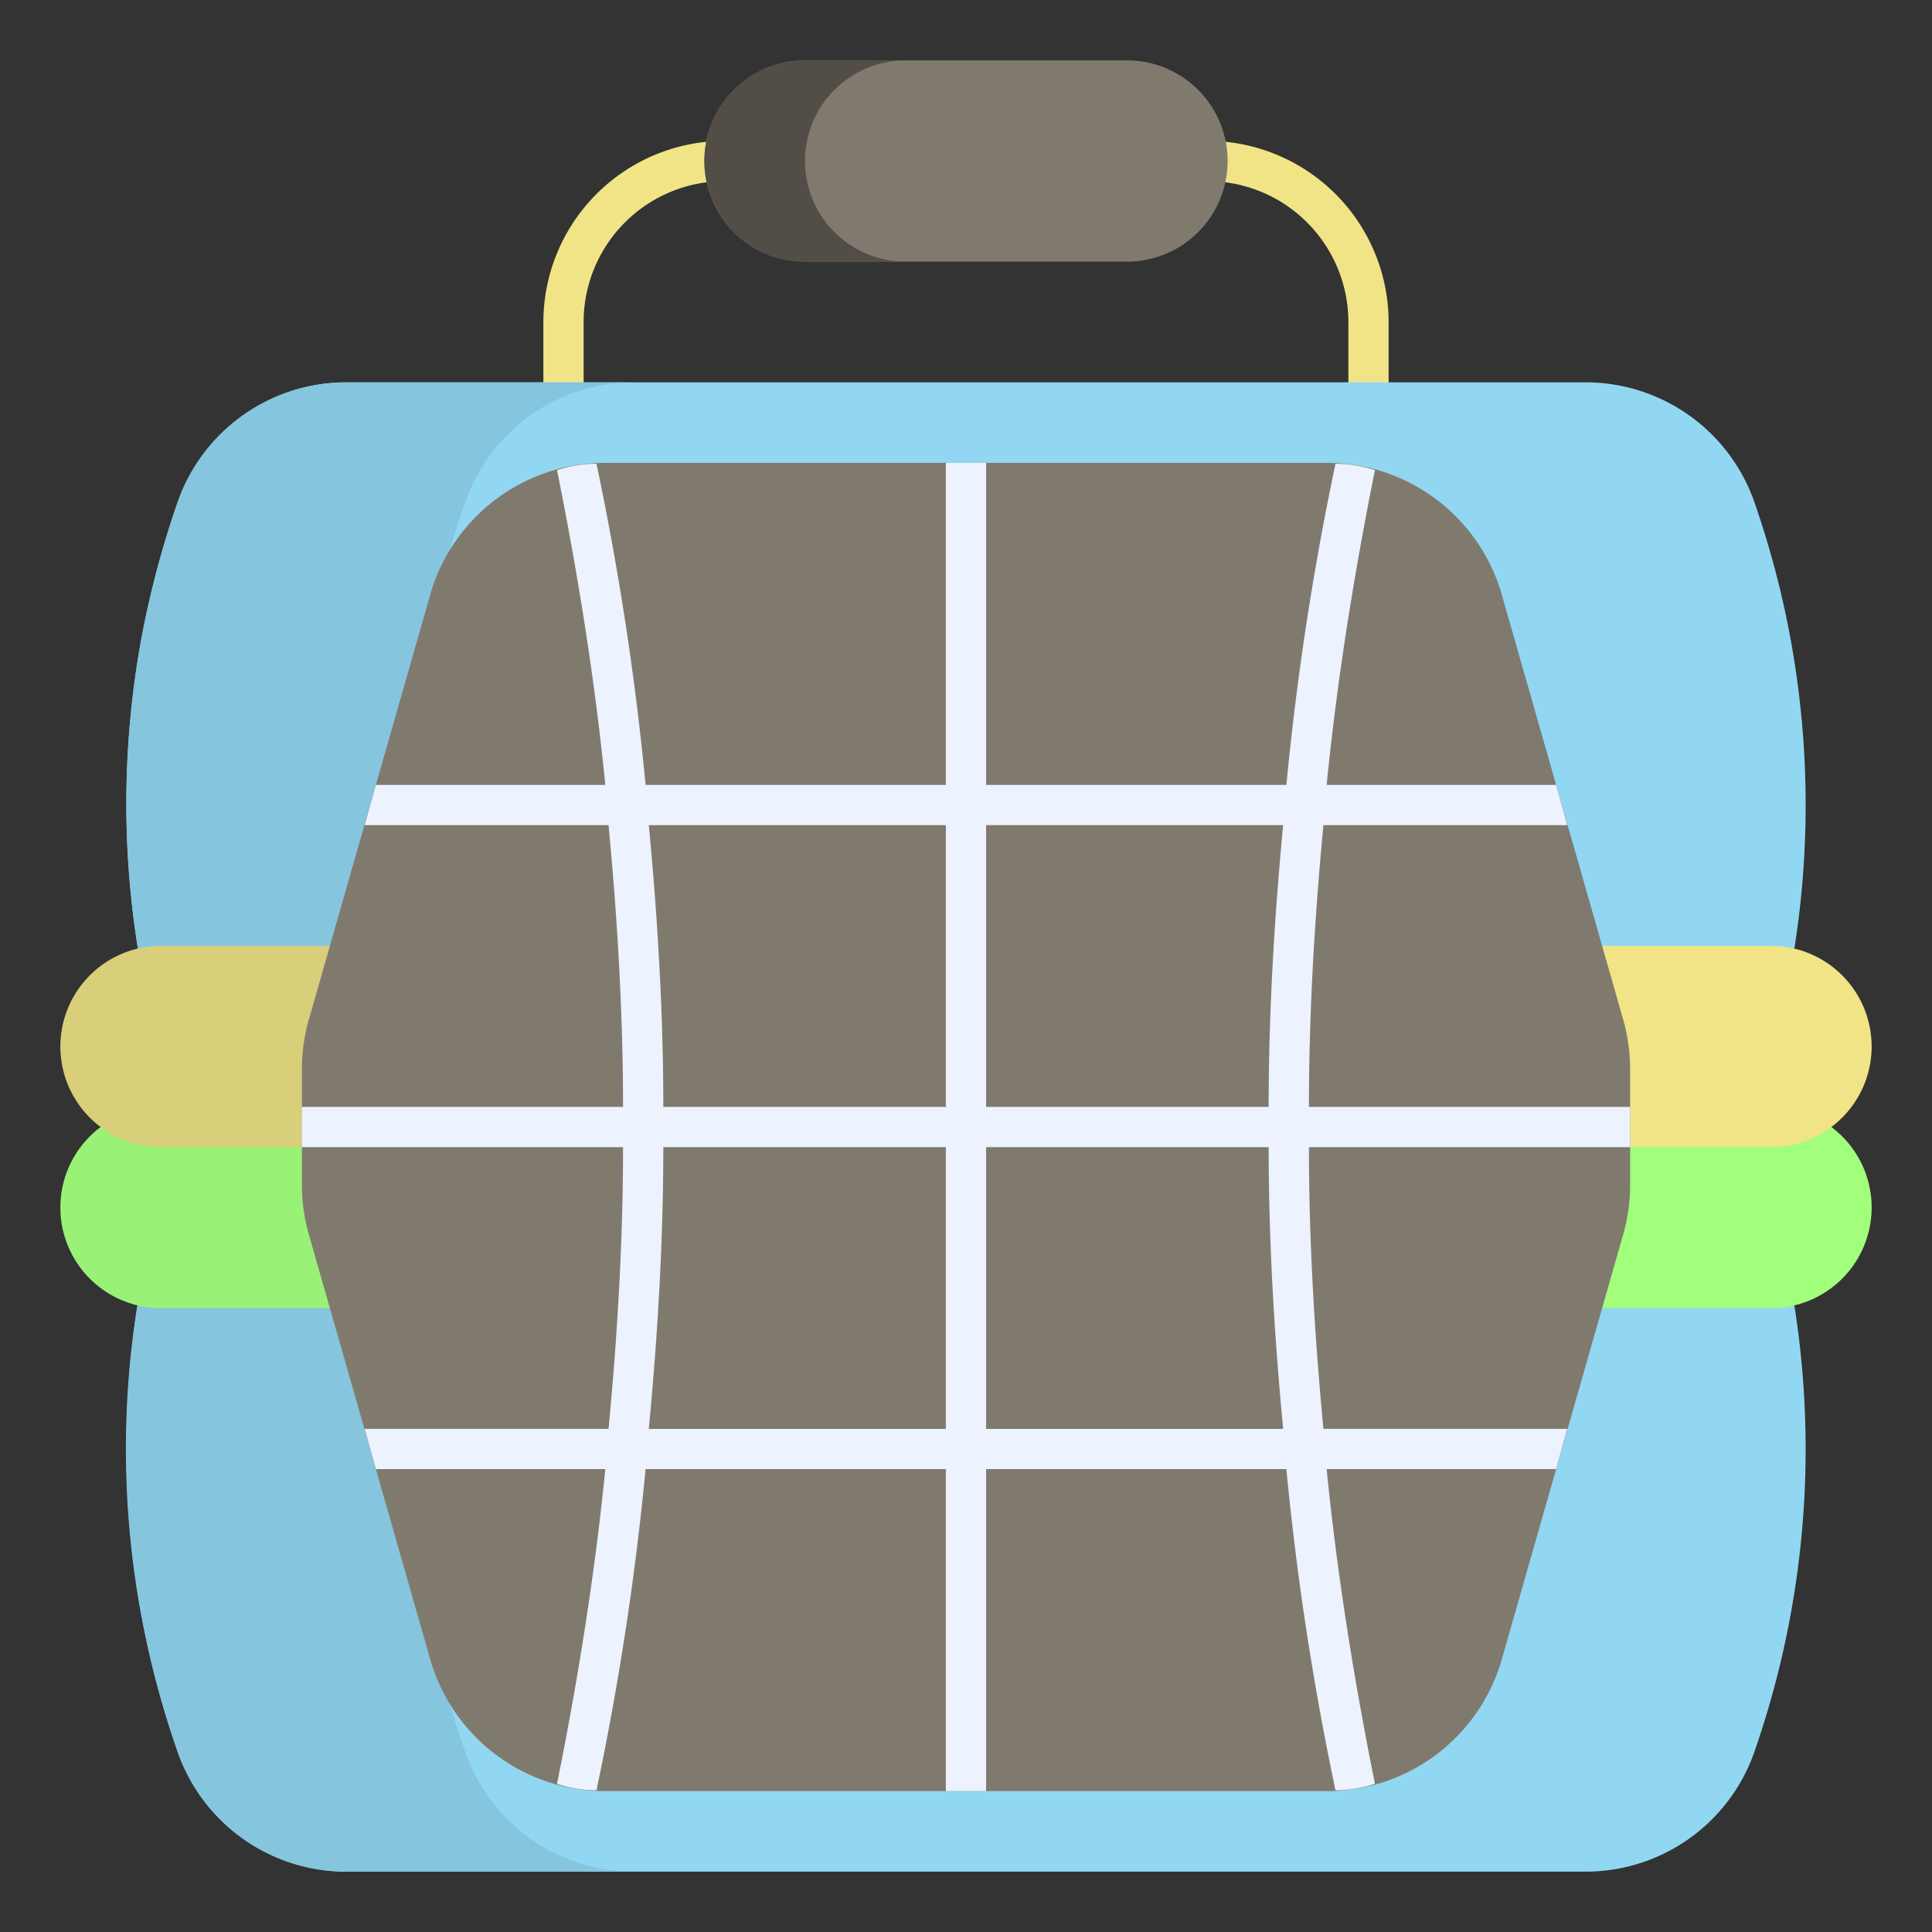
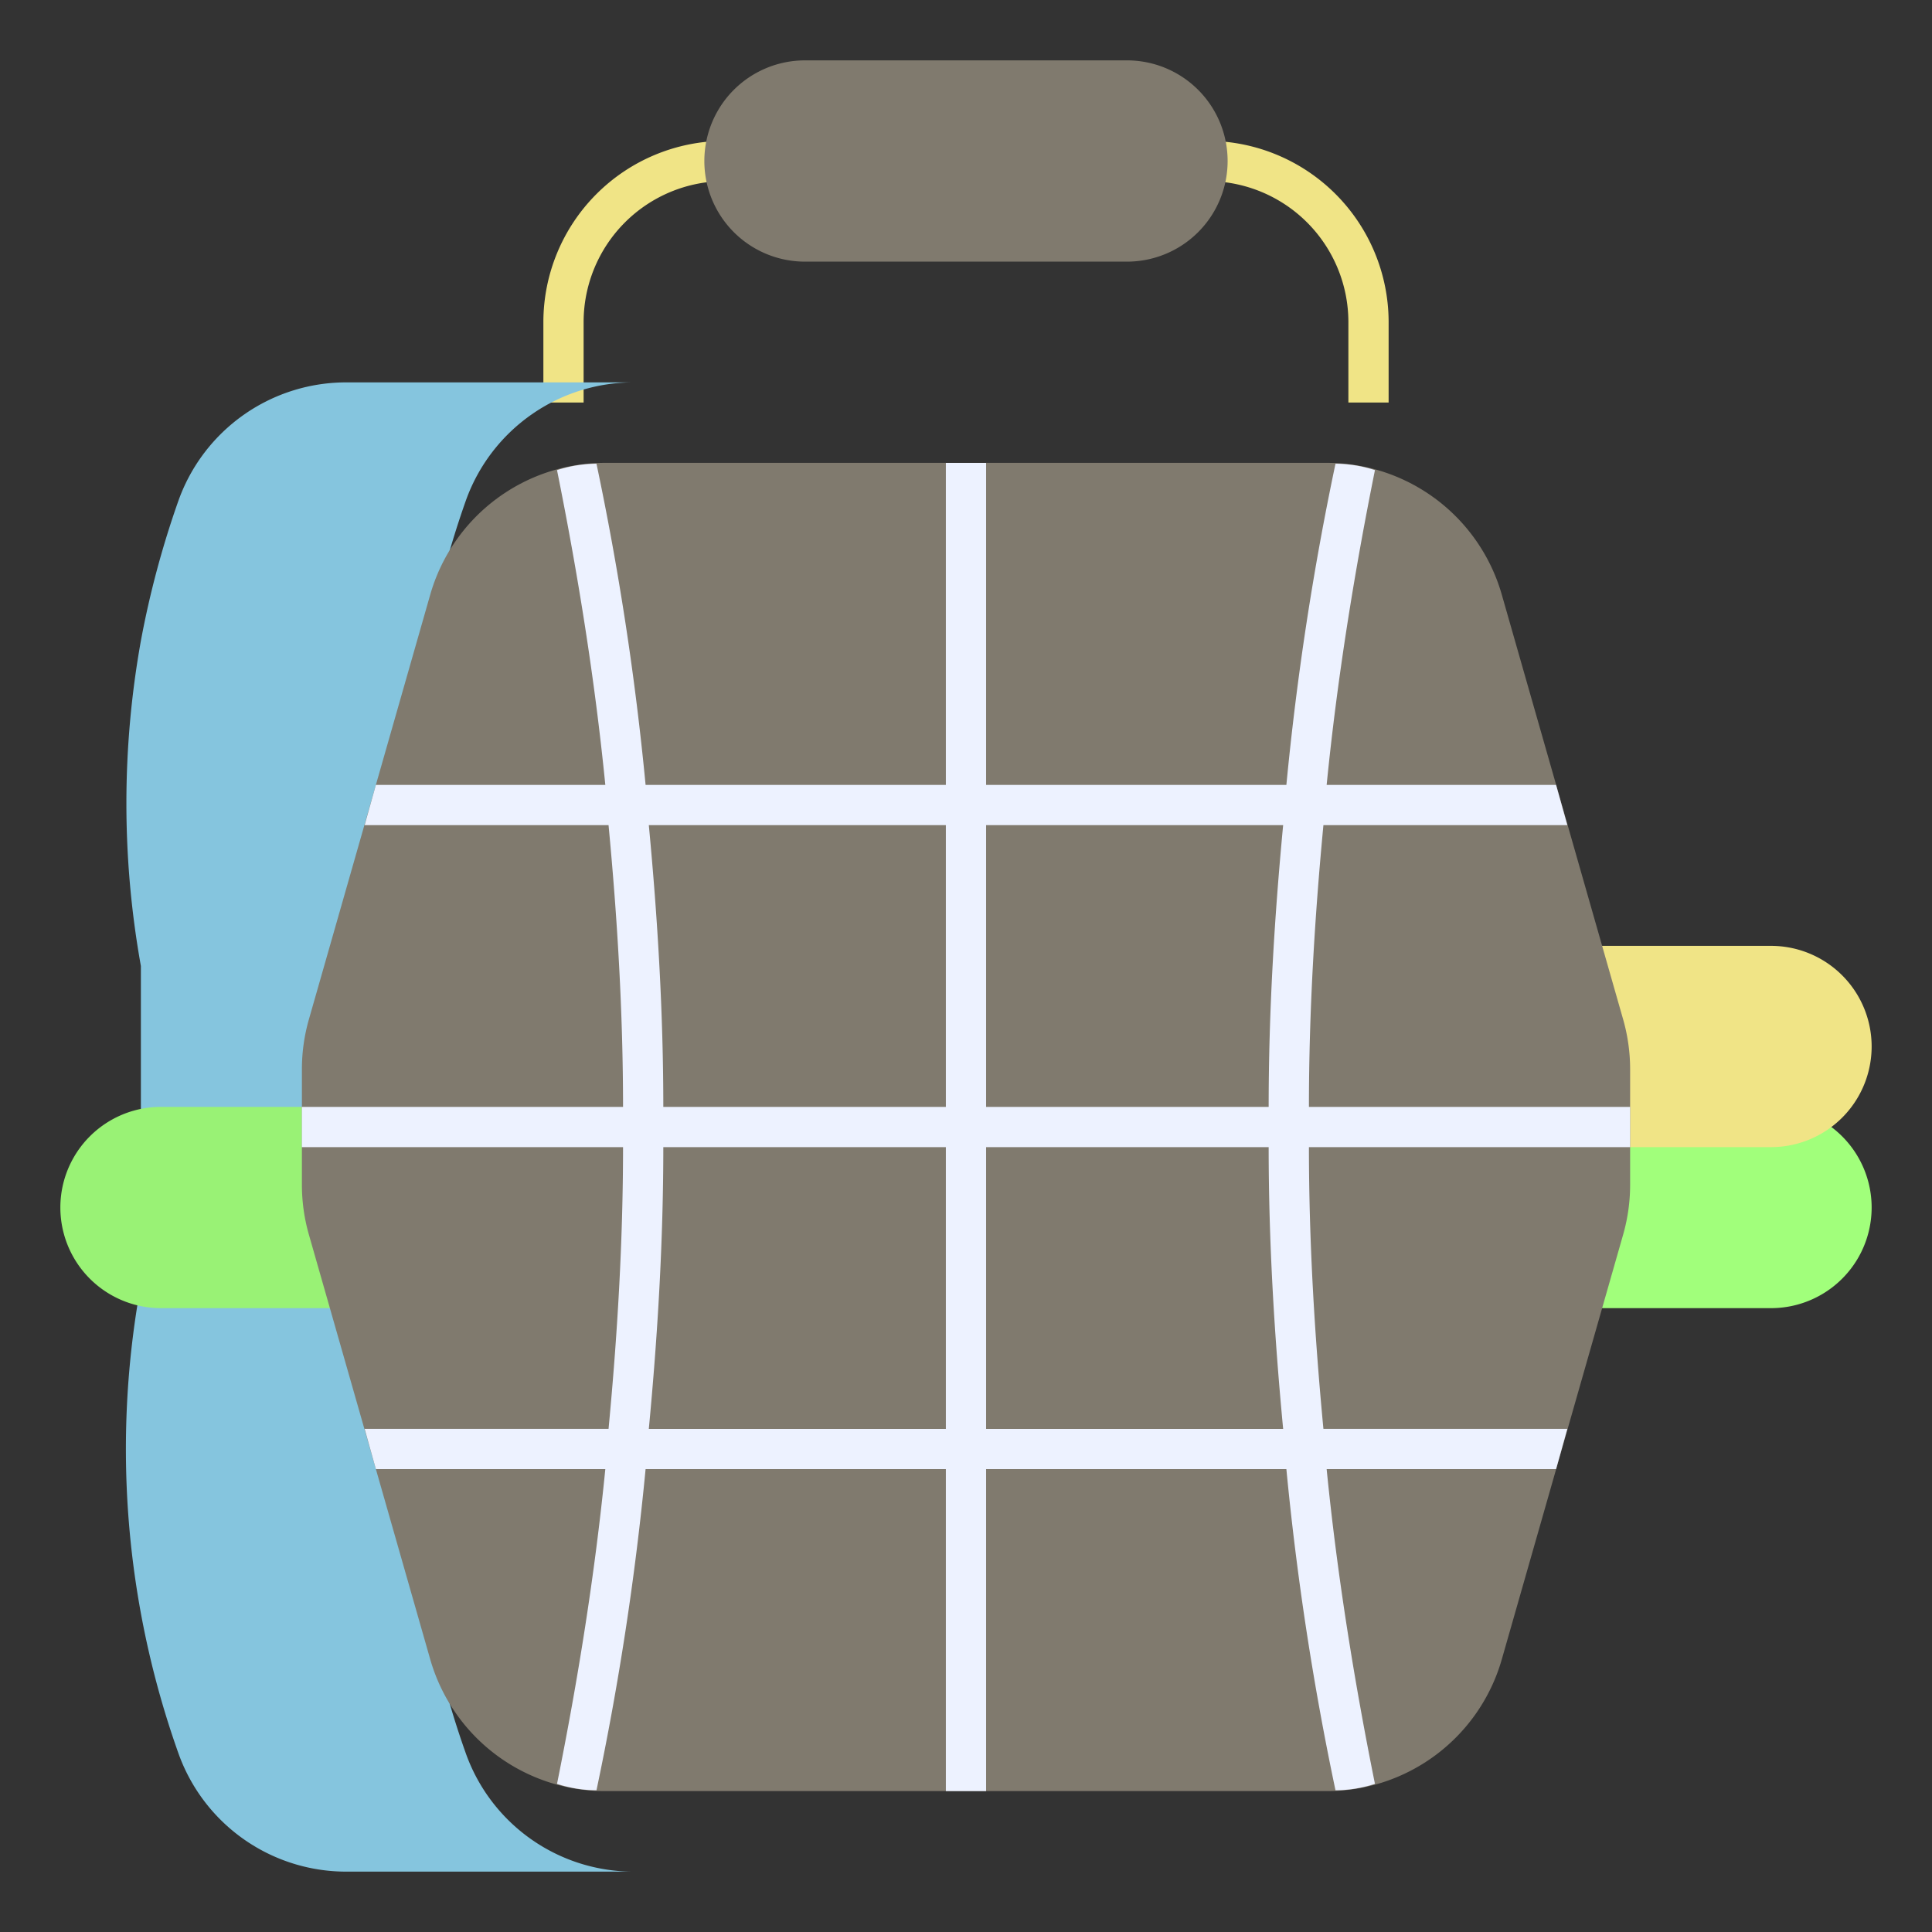
<svg xmlns="http://www.w3.org/2000/svg" viewBox="0 0 64 64">
  <rect x="0" y="0" width="64" height="64" fill="#333333" stroke="none" />
  <path d="m18 10.667v2.667h1.333v-2.667a4.672 4.672 0 0 1 4.667-4.667v-1.333a6.008 6.008 0 0 0 -6 6z" fill="#f0e486" />
  <path d="m40 4.667v1.333a4.672 4.672 0 0 1 4.667 4.667v2.667h1.333v-2.667a6.008 6.008 0 0 0 -6-6z" fill="#f0e486" />
-   <path d="m59.333 42.607-.01-10.49a30.473 30.473 0 0 0 -1.232-15.555 5.919 5.919 0 0 0 -5.62-3.896h-40.943a5.919 5.919 0 0 0 -5.62 3.896 30.803 30.803 0 0 0 -1.232 4.651 30.146 30.146 0 0 0 -.01 10.787l.01 10.55a30.474 30.474 0 0 0 1.232 15.554 5.919 5.919 0 0 0 5.62 3.896h40.943a5.919 5.919 0 0 0 5.62-3.896 30.474 30.474 0 0 0 1.242-15.497z" fill="#91d7f2" />
  <path d="m21.04 62h-9.52a5.9 5.9 0 0 1 -5.6-3.893 30.069 30.069 0 0 1 -1.253-15.547v-10.56a30.465 30.465 0 0 1 0-10.773 30.878 30.878 0 0 1 1.253-4.667 5.9 5.9 0 0 1 5.6-3.893h9.52a5.9 5.9 0 0 0 -5.6 3.893 30.878 30.878 0 0 0 -1.253 4.667 30.465 30.465 0 0 0 0 10.773v10.56a30.069 30.069 0 0 0 1.253 15.547 5.9 5.9 0 0 0 5.6 3.893z" fill="#85c5de" />
  <path d="m58.667 36.667h-8.667v6.667h8.667a3.333 3.333 0 0 0 0-6.667z" fill="#a1ff7b" />
  <path d="m5.333 36.667a3.333 3.333 0 0 0 0 6.667h8.667v-6.667z" fill="#99f275" />
-   <path d="m5.333 31.333a3.333 3.333 0 0 0 0 6.667h8.667v-6.667z" fill="#d9ce79" />
  <path d="m58.667 31.333h-8.667v6.667h8.667a3.333 3.333 0 0 0 0-6.667z" fill="#f0e486" />
  <path d="m53.768 33.766-4.023-14.081a6.024 6.024 0 0 0 -5.768-4.352h-23.953a6.024 6.024 0 0 0 -5.768 4.352l-4.023 14.081a6.013 6.013 0 0 0 -.232 1.649v3.838a6.011 6.011 0 0 0 .232 1.648l4.023 14.081a6.024 6.024 0 0 0 5.768 4.351h23.953a6.024 6.024 0 0 0 5.768-4.351l4.023-14.081a6.011 6.011 0 0 0 .232-1.648v-3.838a6.013 6.013 0 0 0 -.232-1.649z" fill="#807a6e" />
  <path d="m37.333 2h-10.667a3.333 3.333 0 1 0 0 6.667h10.667a3.333 3.333 0 1 0 0-6.667z" fill="#807a6e" />
  <path d="m54 36.667h-10.64c0-3.12.187-6.24.48-9.333h8.08l-.373-1.333h-7.6c.347-3.493.907-6.987 1.6-10.427a4.326 4.326 0 0 0 -1.307-.213 95.764 95.764 0 0 0 -1.627 10.64h-9.947v-10.667h-1.333v10.667h-9.947a95.764 95.764 0 0 0 -1.627-10.64 4.326 4.326 0 0 0 -1.307.213c.693 3.44 1.253 6.934 1.6 10.427h-7.6l-.373 1.333h8.08c.293 3.093.48 6.213.48 9.333h-10.64v1.333h10.64c0 3.12-.187 6.24-.48 9.333h-8.08l.373 1.333h7.6c-.347 3.493-.907 6.987-1.6 10.427a4.326 4.326 0 0 0 1.307.213 95.773 95.773 0 0 0 1.627-10.64h9.947v10.667h1.333v-10.667h9.947a95.773 95.773 0 0 0 1.627 10.64 4.326 4.326 0 0 0 1.307-.213c-.693-3.44-1.253-6.933-1.6-10.427h7.6l.373-1.333h-8.08c-.293-3.093-.48-6.213-.48-9.333h10.64zm-22.667 10.667h-9.84c.293-3.093.48-6.213.48-9.333h9.36zm0-10.667h-9.36c0-3.12-.187-6.24-.48-9.333h9.84zm1.333 10.667v-9.333h9.36c0 3.12.187 6.24.48 9.333zm9.36-10.667h-9.36v-9.333h9.84c-.293 3.093-.48 6.213-.48 9.333z" fill="#edf2ff" />
-   <path d="m30 8.667h-3.333a3.333 3.333 0 1 1 0-6.667h3.333a3.333 3.333 0 0 0 0 6.667z" fill="#524d46" />
</svg>